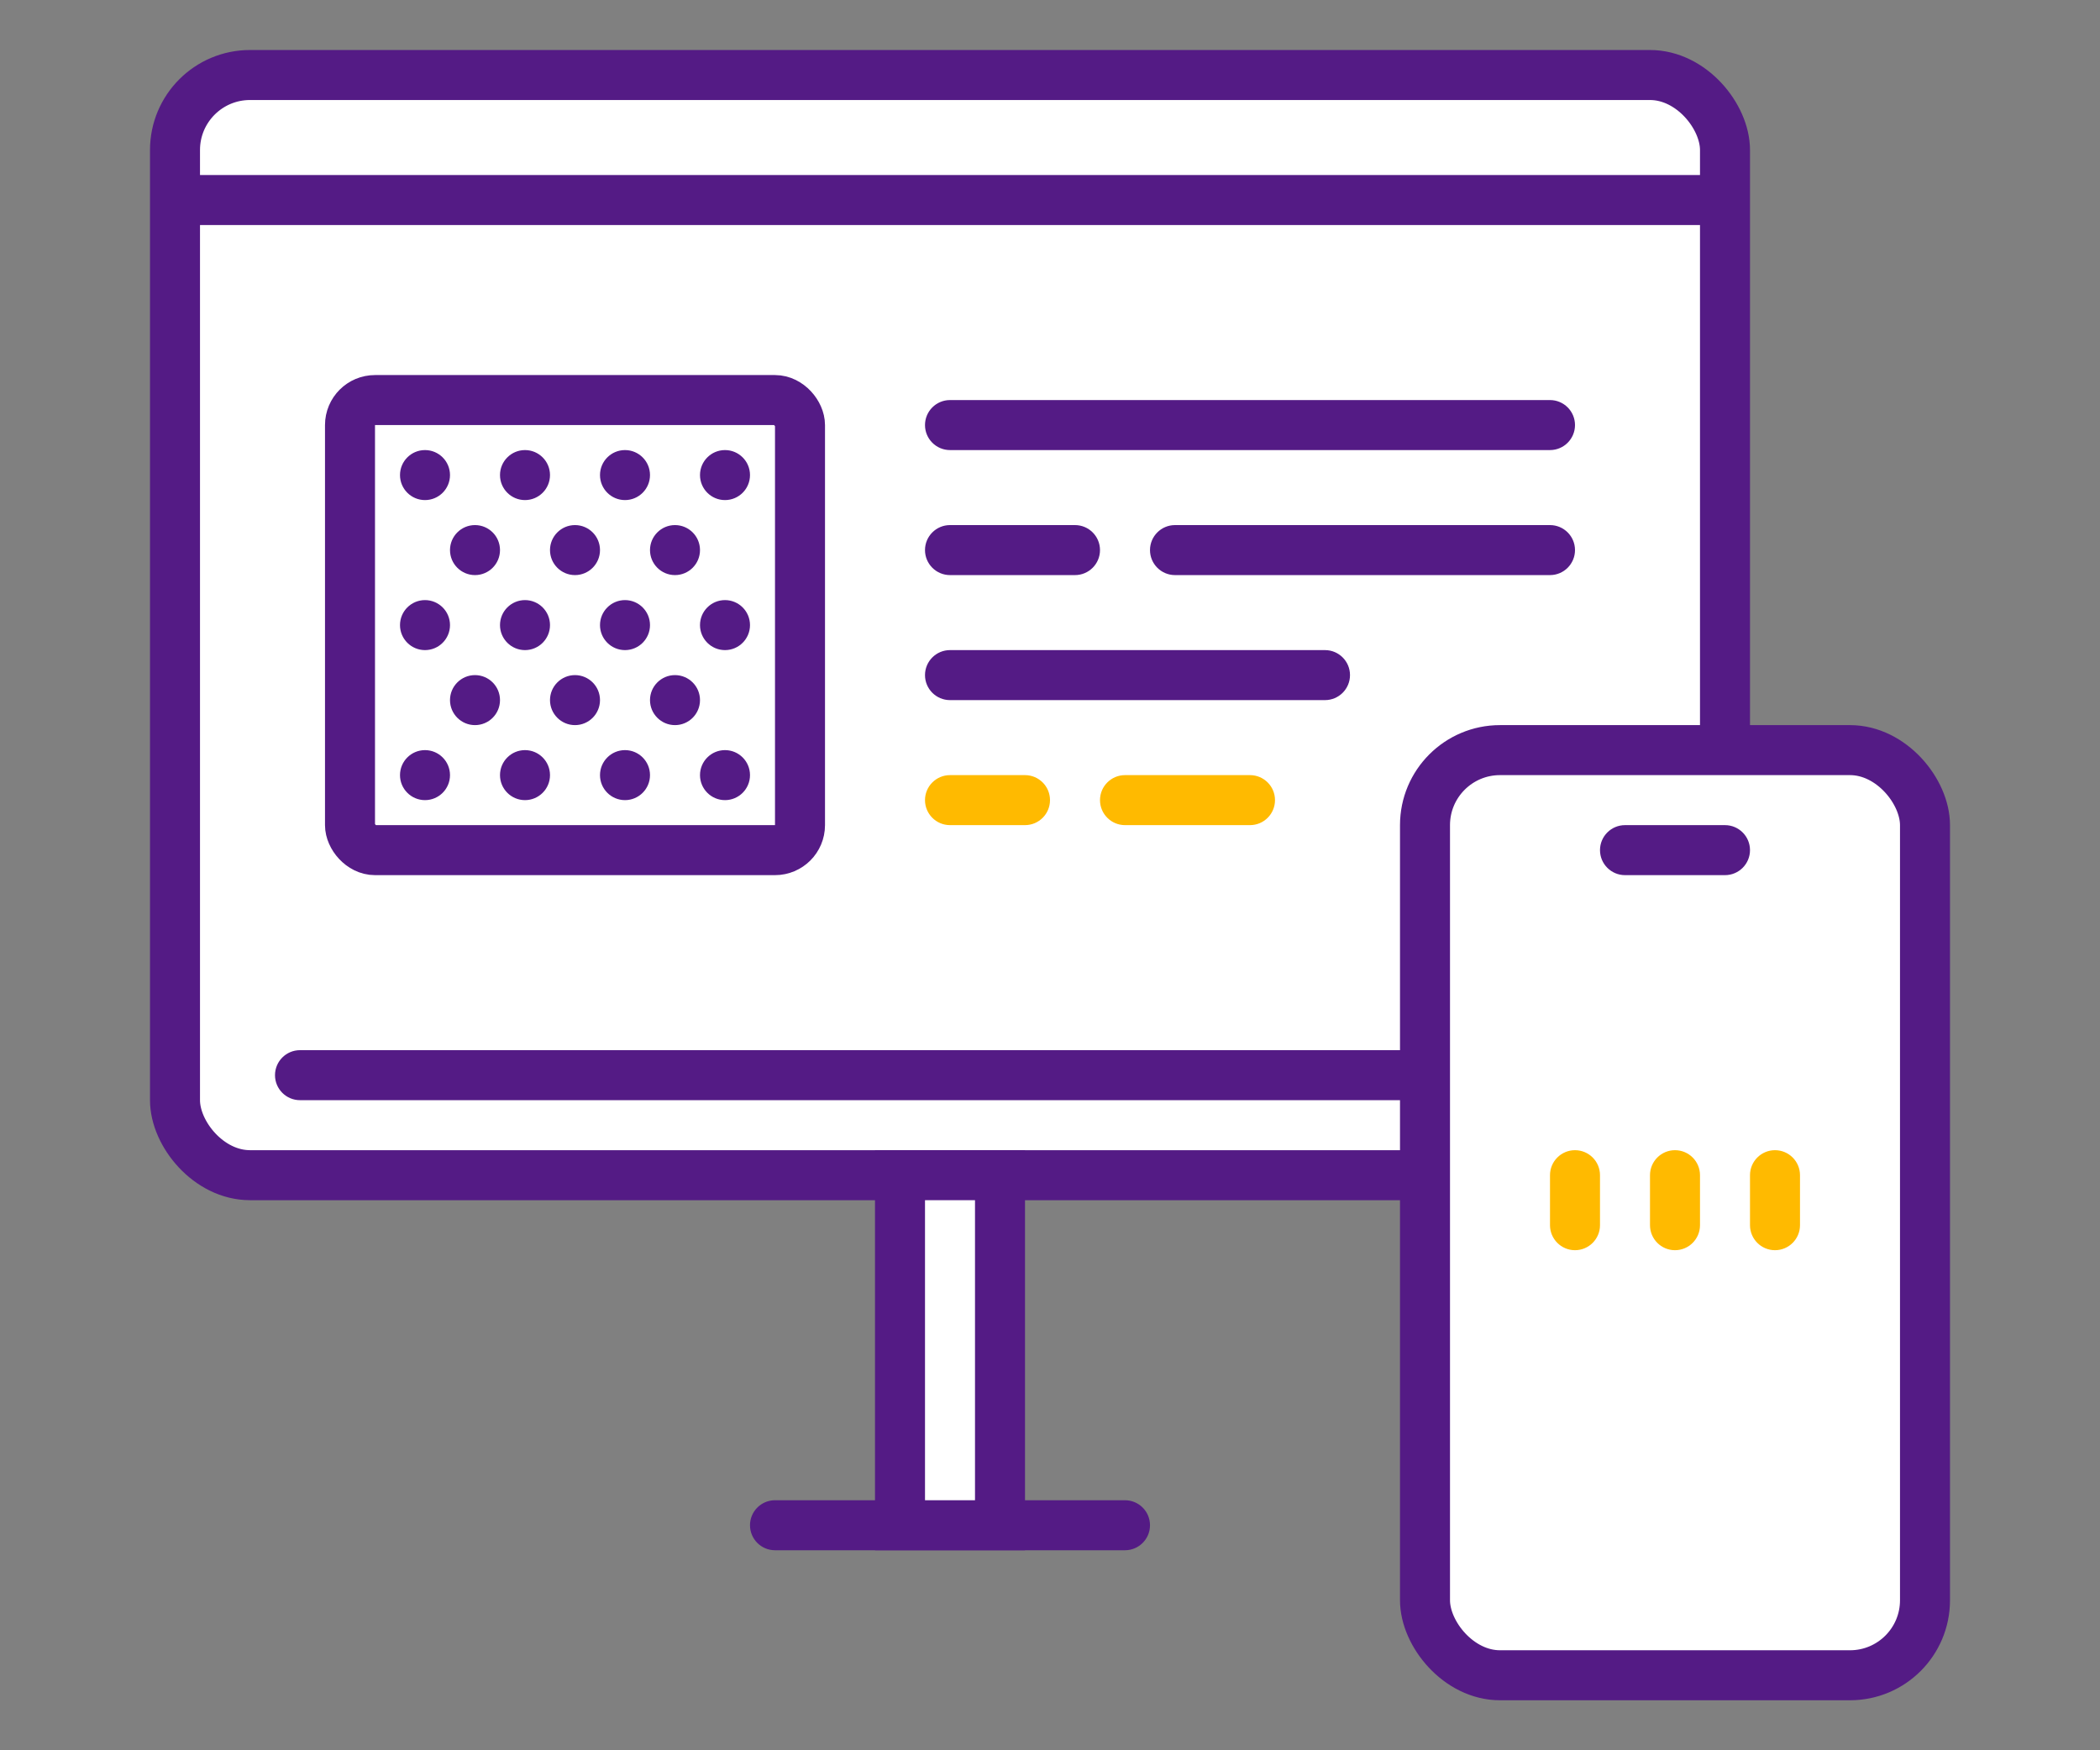
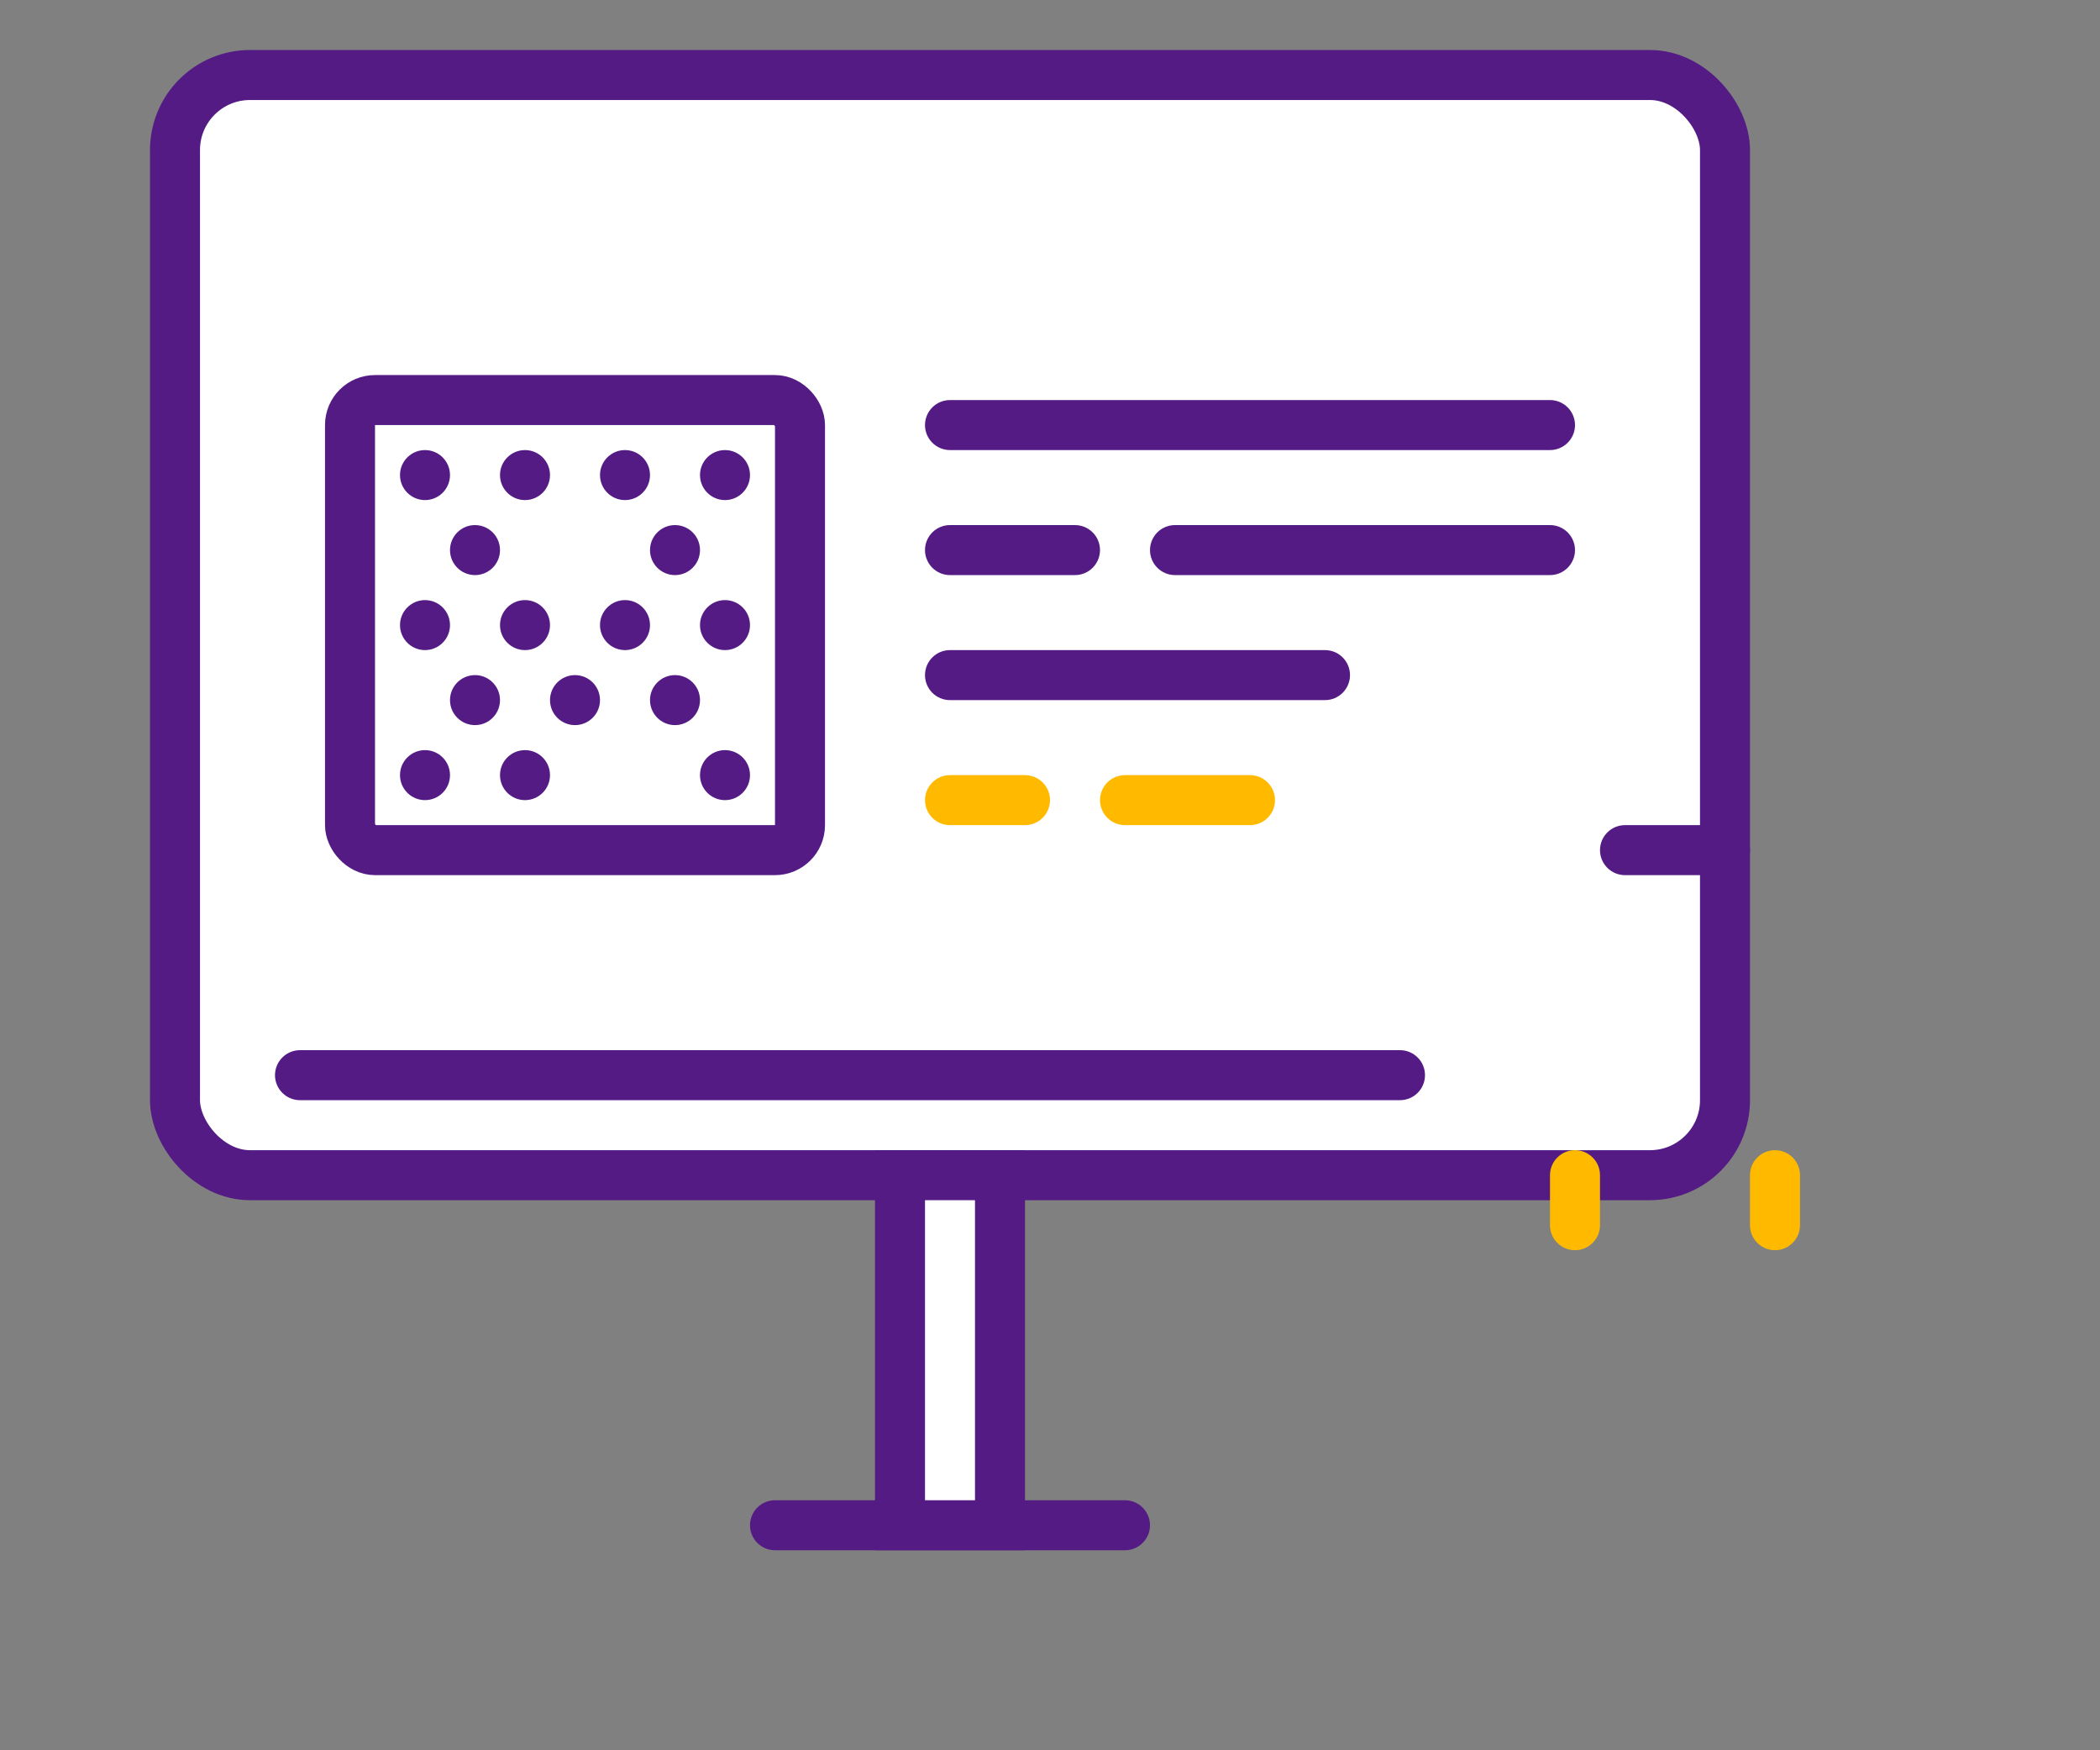
<svg xmlns="http://www.w3.org/2000/svg" id="_レイヤー_1" data-name="レイヤー_1" width="84" height="70" version="1.1" viewBox="0 0 84 70">
  <rect x="0" y="0" width="84" height="70" fill="#808080" stroke="none" />
  <defs>
    <style>
      .st0 {
        fill: #ffba00;
      }

      .st1, .st2 {
        fill: #541b85;
      }

      .st2 {
        display: none;
      }

      .st3 {
        fill: none;
      }

      .st4 {
        fill: #fff;
        stroke: #541b85;
        stroke-width: 2px;
      }

      .st5 {
        clip-path: url(#clippath);
      }
    </style>
    <clipPath id="clippath">
      <rect class="st3" x="16" y="18" width="14" height="14" />
    </clipPath>
  </defs>
  <rect class="st4" x="7" y="3" width="62" height="44" rx="3" ry="3" />
-   <rect class="st4" x="57" y="30" width="20" height="37" rx="3" ry="3" />
-   <path class="st1" d="M8,7h60c.552,0,1,.448,1,1h0c0,.552-.448,1-1,1H8c-.552,0-1-.448-1-1h0c0-.552.448-1,1-1Z" />
  <path class="st1" d="M31,60h14c.552,0,1,.448,1,1h0c0,.552-.448,1-1,1h-14c-.552,0-1-.448-1-1h0c0-.552.448-1,1-1Z" />
  <path class="st1" d="M12,42h44c.552,0,1,.448,1,1h0c0,.552-.448,1-1,1H12c-.552,0-1-.448-1-1h0c0-.552.448-1,1-1Z" />
  <path class="st1" d="M65,33h4c.552,0,1,.448,1,1h0c0,.552-.448,1-1,1h-4c-.552,0-1-.448-1-1h0c0-.552.448-1,1-1Z" />
  <rect class="st4" x="36" y="47" width="4" height="14" />
  <path class="st0" d="M64,47v2c0,.552-.448,1-1,1h0c-.552,0-1-.448-1-1v-2c0-.552.448-1,1-1h0c.552,0,1,.448,1,1Z" />
-   <path class="st0" d="M68,47v2c0,.552-.448,1-1,1h0c-.552,0-1-.448-1-1v-2c0-.552.448-1,1-1h0c.552,0,1,.448,1,1Z" />
  <path class="st0" d="M72,47v2c0,.552-.448,1-1,1h0c-.552,0-1-.448-1-1v-2c0-.552.448-1,1-1h0c.552,0,1,.448,1,1Z" />
  <rect class="st4" x="14" y="16" width="18" height="18" rx="1" ry="1" />
  <g class="st5">
    <g>
      <g>
        <path class="st1" d="M17,18h0c.552,0,1,.448,1,1h0c0,.552-.448,1-1,1h0c-.552,0-1-.448-1-1h0c0-.552.448-1,1-1Z" />
        <path class="st1" d="M19,21h0c.552,0,1,.448,1,1h0c0,.552-.448,1-1,1h0c-.552,0-1-.448-1-1h0c0-.552.448-1,1-1Z" />
      </g>
      <g>
        <path class="st1" d="M21,18h0c.552,0,1,.448,1,1h0c0,.552-.448,1-1,1h0c-.552,0-1-.448-1-1h0c0-.552.448-1,1-1Z" />
-         <path class="st1" d="M23,21h0c.552,0,1,.448,1,1h0c0,.552-.448,1-1,1h0c-.552,0-1-.448-1-1h0c0-.552.448-1,1-1Z" />
      </g>
      <g>
        <path class="st1" d="M25,18h0c.552,0,1,.448,1,1h0c0,.552-.448,1-1,1h0c-.552,0-1-.448-1-1h0c0-.552.448-1,1-1Z" />
        <path class="st1" d="M27,21h0c.552,0,1,.448,1,1h0c0,.552-.448,1-1,1h0c-.552,0-1-.448-1-1h0c0-.552.448-1,1-1Z" />
      </g>
      <g>
        <path class="st1" d="M29,18h0c.552,0,1,.448,1,1h0c0,.552-.448,1-1,1h0c-.552,0-1-.448-1-1h0c0-.552.448-1,1-1Z" />
        <path class="st2" d="M31,21h0c.552,0,1,.448,1,1h0c0,.552-.448,1-1,1h0c-.552,0-1-.448-1-1h0c0-.552.448-1,1-1Z" />
      </g>
      <g>
        <path class="st1" d="M17,24h0c.552,0,1,.448,1,1h0c0,.552-.448,1-1,1h0c-.552,0-1-.448-1-1h0c0-.552.448-1,1-1Z" />
        <path class="st1" d="M19,27h0c.552,0,1,.448,1,1h0c0,.552-.448,1-1,1h0c-.552,0-1-.448-1-1h0c0-.552.448-1,1-1Z" />
      </g>
      <g>
        <path class="st1" d="M21,24h0c.552,0,1,.448,1,1h0c0,.552-.448,1-1,1h0c-.552,0-1-.448-1-1h0c0-.552.448-1,1-1Z" />
        <path class="st1" d="M23,27h0c.552,0,1,.448,1,1h0c0,.552-.448,1-1,1h0c-.552,0-1-.448-1-1h0c0-.552.448-1,1-1Z" />
      </g>
      <g>
        <path class="st1" d="M25,24h0c.552,0,1,.448,1,1h0c0,.552-.448,1-1,1h0c-.552,0-1-.448-1-1h0c0-.552.448-1,1-1Z" />
        <path class="st1" d="M27,27h0c.552,0,1,.448,1,1h0c0,.552-.448,1-1,1h0c-.552,0-1-.448-1-1h0c0-.552.448-1,1-1Z" />
      </g>
      <g>
        <path class="st1" d="M29,24h0c.552,0,1,.448,1,1h0c0,.552-.448,1-1,1h0c-.552,0-1-.448-1-1h0c0-.552.448-1,1-1Z" />
        <path class="st2" d="M31,27h0c.552,0,1,.448,1,1h0c0,.552-.448,1-1,1h0c-.552,0-1-.448-1-1h0c0-.552.448-1,1-1Z" />
      </g>
      <g>
        <path class="st1" d="M17,30h0c.552,0,1,.448,1,1h0c0,.552-.448,1-1,1h0c-.552,0-1-.448-1-1h0c0-.552.448-1,1-1Z" />
        <path class="st1" d="M19,33h0c.552,0,1,.448,1,1h0c0,.552-.448,1-1,1h0c-.552,0-1-.448-1-1h0c0-.552.448-1,1-1Z" />
      </g>
      <g>
        <path class="st1" d="M21,30h0c.552,0,1,.448,1,1h0c0,.552-.448,1-1,1h0c-.552,0-1-.448-1-1h0c0-.552.448-1,1-1Z" />
        <path class="st1" d="M23,33h0c.552,0,1,.448,1,1h0c0,.552-.448,1-1,1h0c-.552,0-1-.448-1-1h0c0-.552.448-1,1-1Z" />
      </g>
      <g>
-         <path class="st1" d="M25,30h0c.552,0,1,.448,1,1h0c0,.552-.448,1-1,1h0c-.552,0-1-.448-1-1h0c0-.552.448-1,1-1Z" />
        <path class="st1" d="M27,33h0c.552,0,1,.448,1,1h0c0,.552-.448,1-1,1h0c-.552,0-1-.448-1-1h0c0-.552.448-1,1-1Z" />
      </g>
      <g>
        <path class="st1" d="M29,30h0c.552,0,1,.448,1,1h0c0,.552-.448,1-1,1h0c-.552,0-1-.448-1-1h0c0-.552.448-1,1-1Z" />
        <path class="st1" d="M31,33h0c.552,0,1,.448,1,1h0c0,.552-.448,1-1,1h0c-.552,0-1-.448-1-1h0c0-.552.448-1,1-1Z" />
      </g>
    </g>
  </g>
  <path class="st1" d="M38,16h24c.552,0,1,.448,1,1h0c0,.552-.448,1-1,1h-24c-.552,0-1-.448-1-1h0c0-.552.448-1,1-1Z" />
  <path class="st1" d="M38,21h5c.552,0,1,.448,1,1h0c0,.552-.448,1-1,1h-5c-.552,0-1-.448-1-1h0c0-.552.448-1,1-1Z" />
  <path class="st1" d="M47,21h15c.552,0,1,.448,1,1h0c0,.552-.448,1-1,1h-15c-.552,0-1-.448-1-1h0c0-.552.448-1,1-1Z" />
  <path class="st1" d="M38,26h15c.552,0,1,.448,1,1h0c0,.552-.448,1-1,1h-15c-.552,0-1-.448-1-1h0c0-.552.448-1,1-1Z" />
  <path class="st0" d="M38,31h3c.552,0,1,.448,1,1h0c0,.552-.448,1-1,1h-3c-.552,0-1-.448-1-1h0c0-.552.448-1,1-1Z" />
  <path class="st0" d="M45,31h5c.552,0,1,.448,1,1h0c0,.552-.448,1-1,1h-5c-.552,0-1-.448-1-1h0c0-.552.448-1,1-1Z" />
</svg>